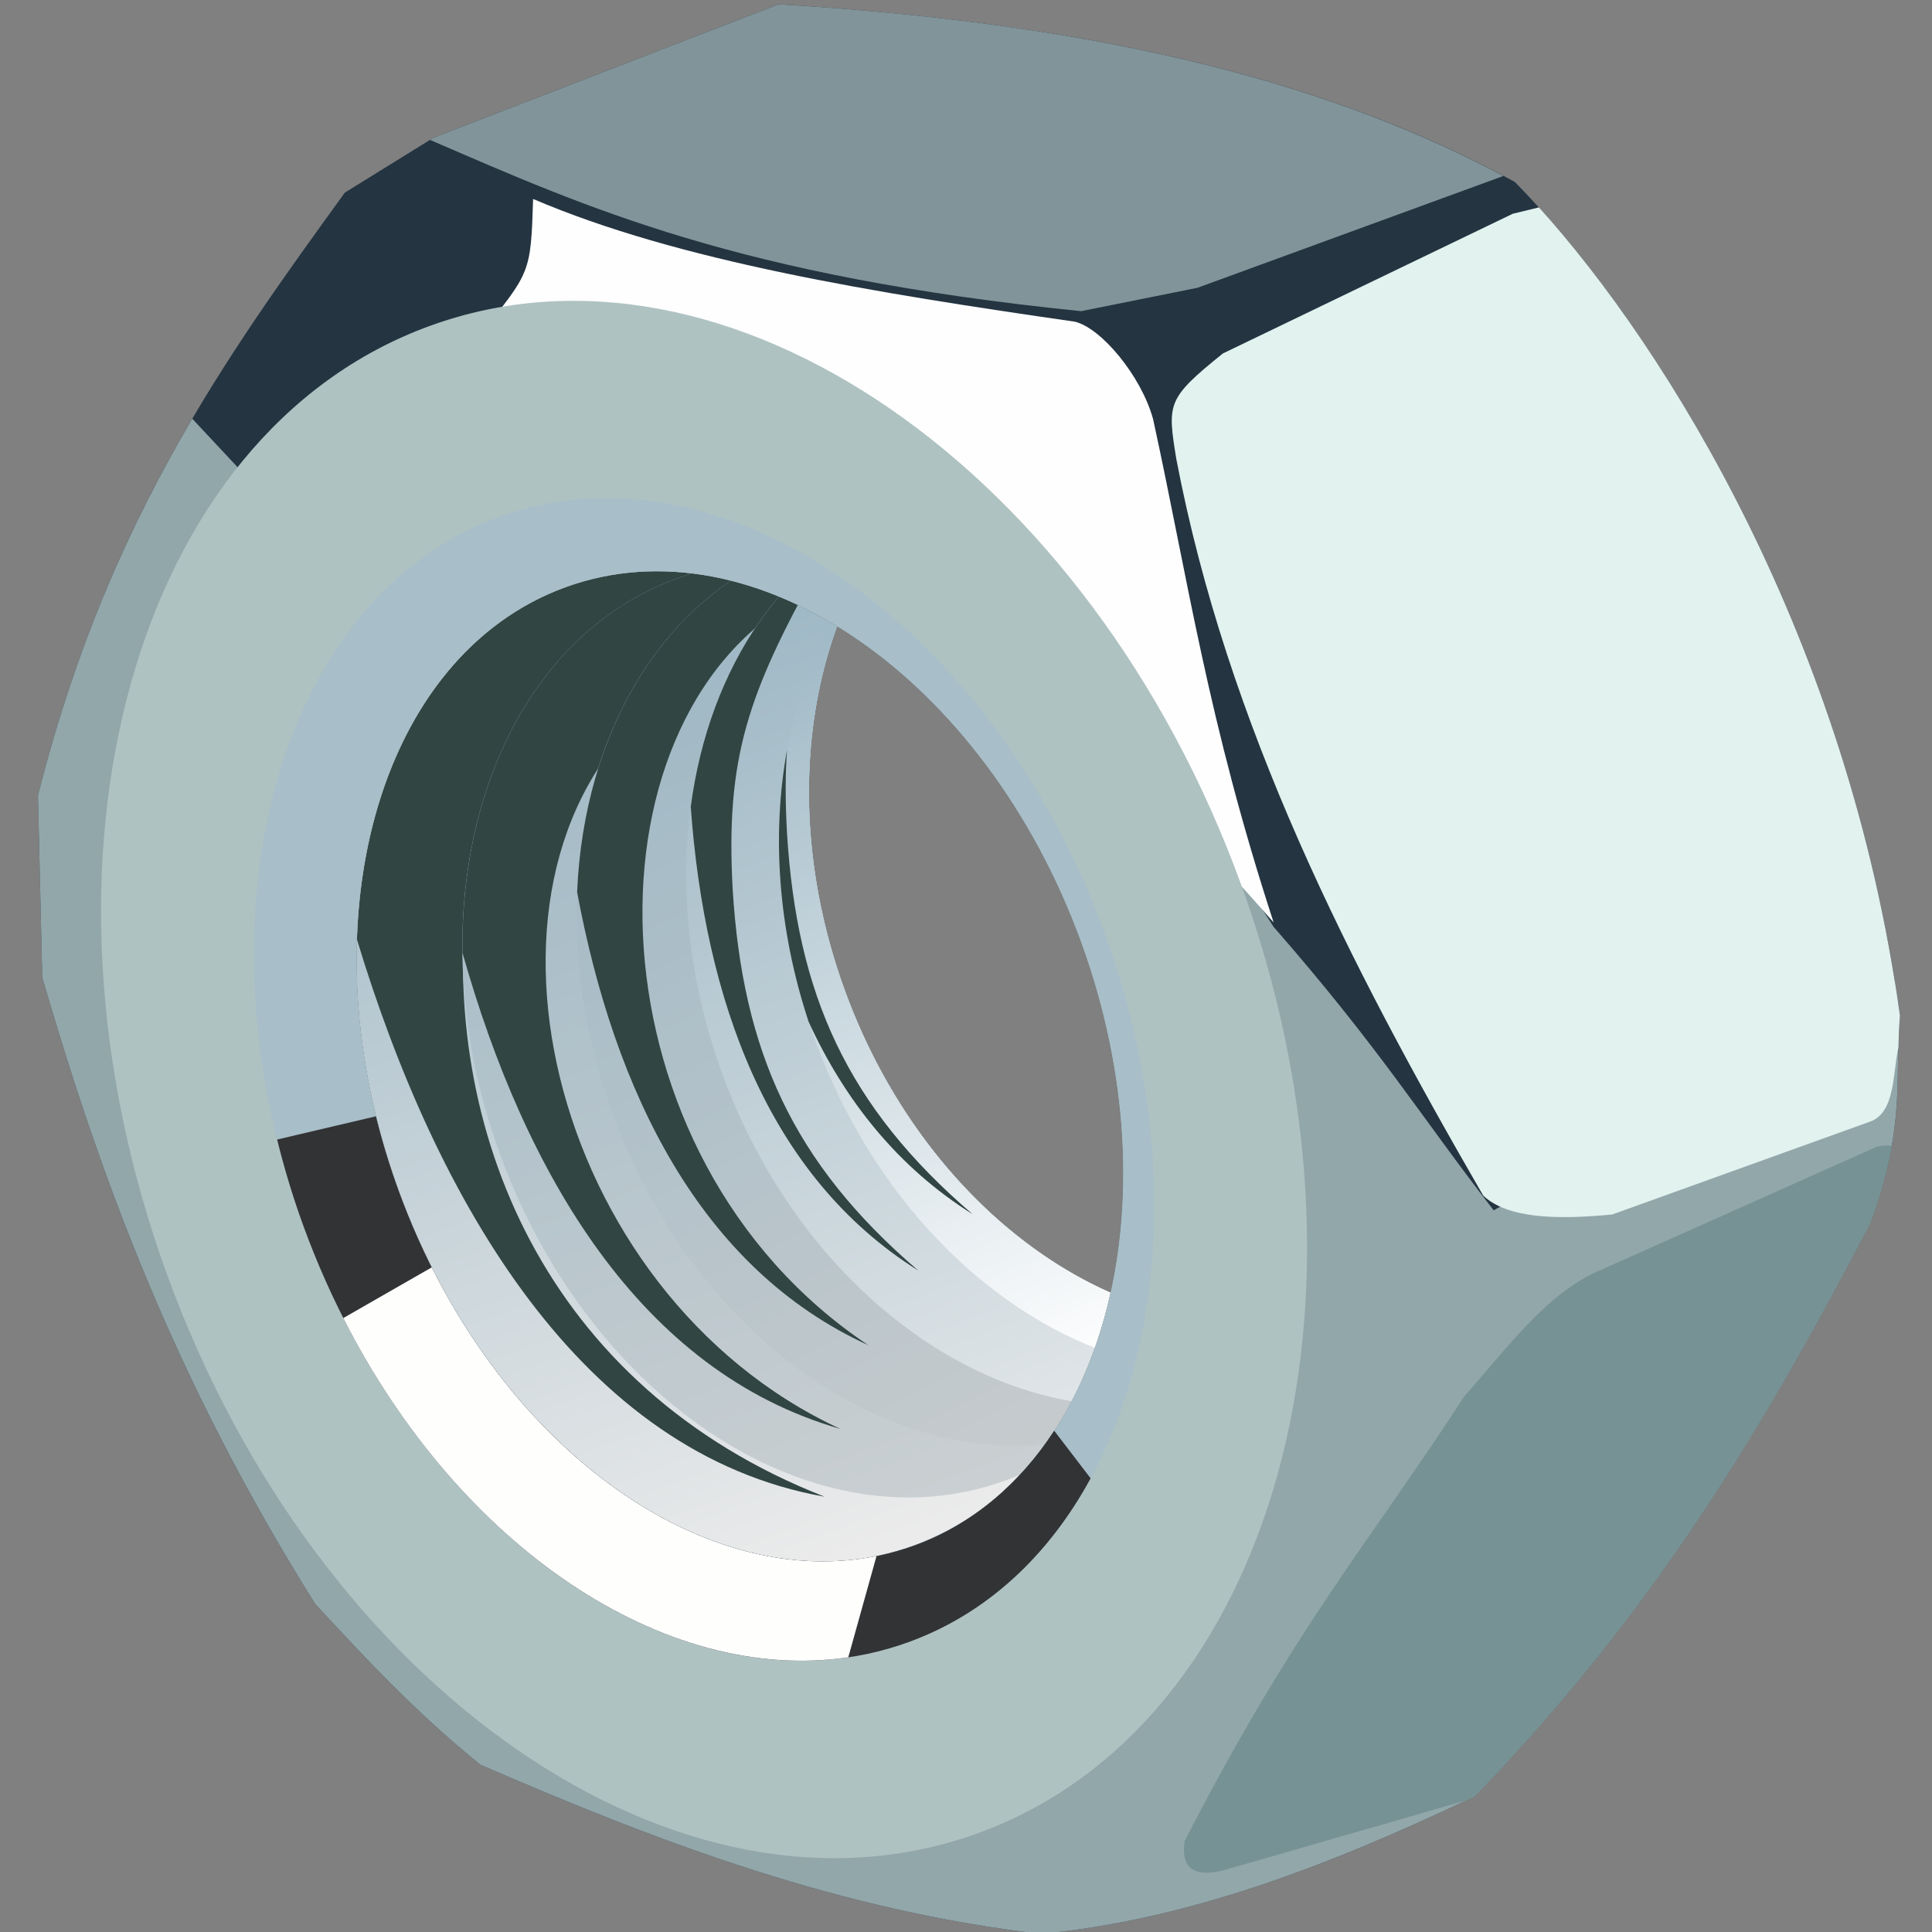
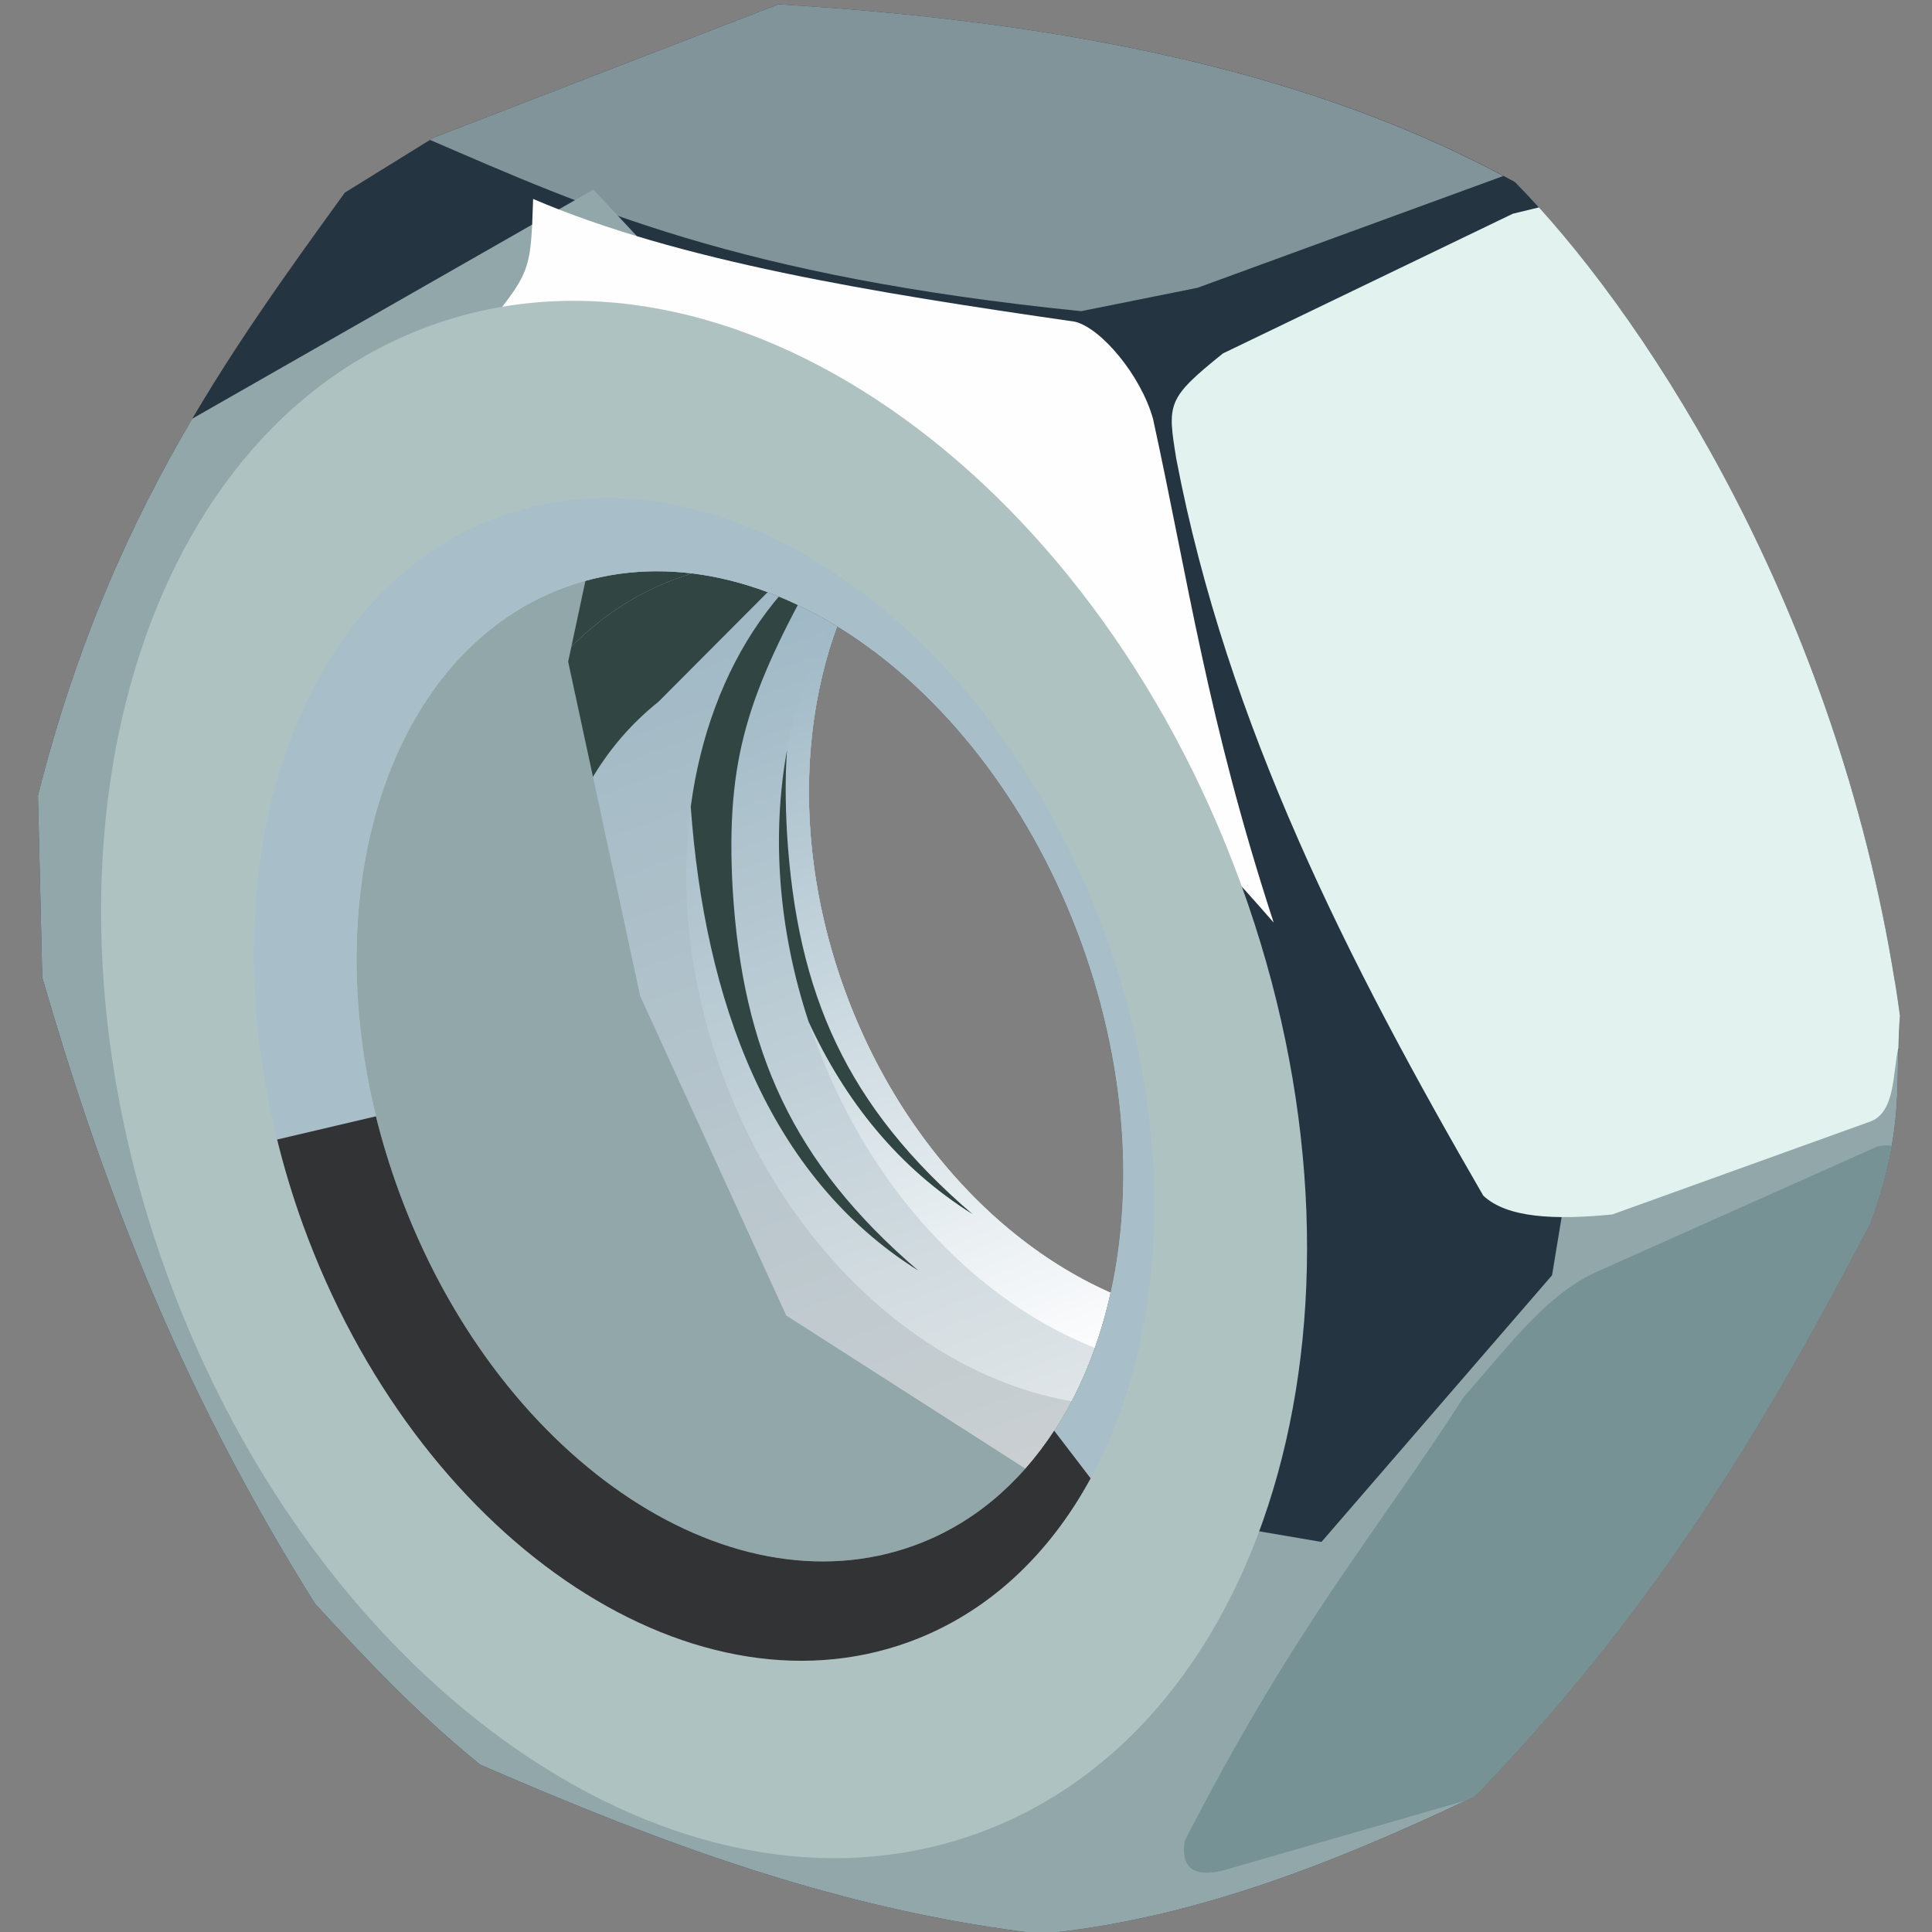
<svg xmlns="http://www.w3.org/2000/svg" xmlns:ns1="http://www.inkscape.org/namespaces/inkscape" xmlns:ns2="http://sodipodi.sourceforge.net/DTD/sodipodi-0.dtd" xmlns:xlink="http://www.w3.org/1999/xlink" width="830" height="830" id="svg9867" version="1.1" ns1:version="0.91 r13725" ns2:docname="matice.svg">
  <rect width="100%" height="100%" fill="#808080" stroke="none" />
  <defs id="defs9869">
    <linearGradient ns1:collect="always" xlink:href="#linearGradient7922" id="linearGradient7968" gradientUnits="userSpaceOnUse" gradientTransform="matrix(8.489,-3.09,0.266,0.731,31418.997,-13647.077)" x1="-4045.419" y1="-4335.59" x2="-4045.751" y2="-4118.525" />
    <linearGradient ns1:collect="always" id="linearGradient7922">
      <stop style="stop-color:#9eb8c5;stop-opacity:1" offset="0" id="stop7924" />
      <stop style="stop-color:#ebebeb;stop-opacity:1" offset="1" id="stop7926" />
    </linearGradient>
    <linearGradient ns1:collect="always" xlink:href="#linearGradient7928" id="linearGradient7970" gradientUnits="userSpaceOnUse" gradientTransform="matrix(0.94,-0.342,0.342,0.94,1581.959,-1760.117)" x1="-4428.056" y1="-4331.547" x2="-4426.761" y2="-4128.732" />
    <linearGradient id="linearGradient7928" ns1:collect="always">
      <stop id="stop7930" offset="0" style="stop-color:#9eb8c5;stop-opacity:1" />
      <stop id="stop7932" offset="1" style="stop-color:#d5d5d5;stop-opacity:1" />
    </linearGradient>
    <linearGradient ns1:collect="always" xlink:href="#linearGradient7934" id="linearGradient7972" gradientUnits="userSpaceOnUse" gradientTransform="matrix(0.94,-0.342,0.342,0.94,1581.959,-1760.117)" x1="-4425.306" y1="-4323.297" x2="-4405.66" y2="-4137.879" />
    <linearGradient id="linearGradient7934" ns1:collect="always">
      <stop id="stop7936" offset="0" style="stop-color:#9eb8c5;stop-opacity:1" />
      <stop id="stop7938" offset="1" style="stop-color:#cfcfcf;stop-opacity:1" />
    </linearGradient>
    <linearGradient ns1:collect="always" xlink:href="#linearGradient7940" id="linearGradient7974" gradientUnits="userSpaceOnUse" gradientTransform="matrix(0.94,-0.342,0.342,0.94,1581.959,-1760.117)" x1="-4404.406" y1="-4321.047" x2="-4401.556" y2="-4140.834" />
    <linearGradient id="linearGradient7940" ns1:collect="always">
      <stop id="stop7942" offset="0" style="stop-color:#9eb8c5;stop-opacity:1" />
      <stop id="stop7944" offset="1" style="stop-color:#f0f0f0;stop-opacity:1" />
    </linearGradient>
    <linearGradient ns1:collect="always" xlink:href="#linearGradient7824" id="linearGradient7976" gradientUnits="userSpaceOnUse" gradientTransform="matrix(0.94,-0.342,0.342,0.94,1581.959,-1760.117)" x1="-4400.556" y1="-4316.078" x2="-4395.696" y2="-4180.73" />
    <linearGradient ns1:collect="always" id="linearGradient7824">
      <stop style="stop-color:#9eb8c5;stop-opacity:1" offset="0" id="stop7826" />
      <stop style="stop-color:#ffffff;stop-opacity:1" offset="1" id="stop7828" />
    </linearGradient>
  </defs>
  <ns2:namedview id="base" pagecolor="#ffffff" bordercolor="#666666" borderopacity="1.0" ns1:pageopacity="0.0" ns1:pageshadow="2" ns1:zoom="0.7" ns1:cx="443.89927" ns1:cy="314.40319" ns1:document-units="px" ns1:current-layer="layer1" showgrid="false" fit-margin-top="0" fit-margin-left="0" fit-margin-right="0" fit-margin-bottom="0" ns1:window-width="1600" ns1:window-height="1137" ns1:window-x="-8" ns1:window-y="-8" ns1:window-maximized="1" />
  <g ns1:label="Layer 1" ns1:groupmode="layer" id="layer1" transform="translate(-352.486,274.305)">
    <g id="g7946" transform="matrix(2.571,0,0,2.571,11065.758,11076.653)">
      <path id="path6914" d="m -4072.477,-4316.877 c -31.494,11.463 -43.976,56.615 -27.881,100.836 16.095,44.22 54.669,70.757 86.163,59.294 16.91,-6.155 28.316,-22.012 32.784,-42.228 -18.817,-8.313 -35.632,-26.448 -44.415,-50.578 -7.786,-21.391 -7.708,-43.242 -1.276,-60.793 -14.692,-8.986 -30.785,-11.841 -45.376,-6.53 z" style="fill:url(#linearGradient7968);fill-opacity:1;stroke:none" ns1:connector-curvature="0" />
      <path ns2:nodetypes="scccccs" ns1:connector-curvature="0" id="path7744" d="m -4072.477,-4316.877 c -21.316,7.758 -33.918,30.958 -34.851,58.843 13.246,43.7 37.491,85.953 78.161,93.134 -46.844,-18.306 -64.381,-61.647 -59.728,-101.971 l 16.89,-15.725 28.378,-35.049 c -9.727,-2.684 -19.593,-2.601 -28.85,0.768 z" style="fill:#314543;fill-opacity:1;stroke:none" />
      <path id="path6916" d="m -4053.853,-4318.335 c -31.494,11.463 -44.741,54.512 -29.591,96.137 15.15,41.625 52.959,66.058 84.453,54.595 12.887,-4.691 22.721,-14.673 28.802,-27.676 -23.152,-5.192 -45.136,-25.422 -55.637,-54.275 -9.135,-25.098 -7.434,-50.819 2.639,-69.5 -10.252,-2.915 -20.763,-2.885 -30.666,0.719 z" style="fill:url(#linearGradient7970);fill-opacity:1;stroke:none" ns1:connector-curvature="0" />
      <path ns2:nodetypes="sccccs" ns1:connector-curvature="0" id="path7749" d="m -4053.853,-4318.335 c -22.931,8.346 -36.172,33.434 -35.838,62.528 10.423,36.964 29.729,70.019 63.15,79.576 -49.22,-22.708 -65.62,-93.404 -30.416,-121.486 l 23.189,-23.272 c -6.792,-0.542 -13.572,0.284 -20.085,2.655 z" style="fill:#314543;fill-opacity:1;stroke:none" />
-       <path id="path6918" d="m -4034.375,-4323.296 c -31.494,11.463 -45.048,53.67 -30.275,94.258 14.773,40.587 52.275,64.179 83.769,52.716 9.401,-3.422 17.188,-9.588 23.116,-17.625 -27.383,0.464 -55.686,-21.607 -68.061,-55.607 -10.359,-28.461 -6.777,-57.702 7.141,-76.593 -5.309,0.089 -10.575,0.989 -15.69,2.851 z" style="fill:url(#linearGradient7972);fill-opacity:1;stroke:none" ns1:connector-curvature="0" />
-       <path ns2:nodetypes="scccccs" ns1:connector-curvature="0" id="path7754" d="m -4034.375,-4323.296 c -21.824,7.943 -35.019,30.656 -36.157,57.357 6.195,33.254 20.501,62.885 48.681,75.73 -47.234,-31.438 -48.909,-103.98 -12.016,-124.658 l 15.164,-11.239 c 0.01,-0.014 0.01,-0.028 0.018,-0.04 -5.309,0.089 -10.575,0.989 -15.69,2.851 z" style="fill:#314543;fill-opacity:1;stroke:none" />
      <path id="path6920" d="m -4016.051,-4329.966 c -31.494,11.463 -45.048,53.67 -30.275,94.258 14.773,40.587 52.275,64.179 83.769,52.716 7.794,-2.837 14.503,-7.533 19.943,-13.644 -31.377,10.982 -68.526,-12.572 -83.211,-52.919 -11.127,-30.573 -6.187,-62.06 10.391,-80.636 -0.206,0.075 -0.41,0.149 -0.617,0.225 z" style="fill:url(#linearGradient7974);fill-opacity:1;stroke:none" ns1:connector-curvature="0" />
      <path id="path7759" d="m -4016.051,-4329.966 c -19.723,7.178 -32.394,26.422 -35.495,49.766 2.335,32.245 12.818,61.707 38.023,77.514 -21.031,-18.02 -29.345,-36.738 -31.011,-63.638 -1.243,-22.213 2.694,-32.856 13.956,-53.3 l 9.96,-3.792 c 1.57,-2.41 3.309,-4.675 5.183,-6.775 -0.206,0.075 -0.41,0.149 -0.617,0.225 z" style="fill:#314543;fill-opacity:1;stroke:none" ns1:connector-curvature="0" />
      <path id="path6922" d="m -4023.947,-4317.58 c -13.697,18.902 -17.166,47.951 -6.874,76.23 14.773,40.587 52.275,64.179 83.769,52.716 12.54,-4.564 22.22,-14.005 28.416,-26.272 -5.966,8.252 -13.85,14.585 -23.42,18.069 -31.494,11.463 -68.997,-12.129 -83.769,-52.716 -8.898,-24.446 -7.508,-49.48 1.878,-68.026 z" style="fill:url(#linearGradient7976);fill-opacity:1;stroke:none" ns1:connector-curvature="0" />
      <path id="path7764" d="m -4035.462,-4289.645 c -2.546,14.024 -1.543,29.762 3.612,45.376 6.059,13.184 14.935,24.343 27.402,32.161 -21.031,-18.02 -29.345,-36.738 -31.011,-63.638 -0.29,-5.176 -0.304,-9.709 0,-13.899 z" style="fill:#314543;fill-opacity:1;stroke:none" ns1:connector-curvature="0" />
      <path id="path6876" d="m -4036.875,-4414.281 -57.625,22.281 -14.844,9.188 c -19.861,27.427 -39.706,54.912 -51.281,100.75 l 0.719,30.406 c 9.629,33.026 21.949,66.958 45.594,104.656 8.282,8.957 16.553,17.918 27.594,26.875 30.59,13.292 60.279,24.385 93.688,28.281 24.2,-2.336 47.299,-10.986 72.469,-22.969 30.414,-31.381 48.761,-62.567 66.125,-95.812 6.042,-16.673 4.013,-23.954 4.938,-34.656 -9.156,-66.716 -42.801,-117.446 -64.344,-139.313 -27.079,-14.817 -64.007,-26.145 -123.031,-29.687 z m -20.438,94.75 c 27.832,-0.067 57.42,24.658 71,61.969 16.095,44.22 3.619,89.35 -27.875,100.812 -31.494,11.463 -70.093,-15.092 -86.188,-59.312 -16.095,-44.22 -3.619,-89.35 27.875,-100.812 4.921,-1.791 10.033,-2.644 15.188,-2.656 z" style="fill:#243441;fill-opacity:1;stroke:none" ns1:connector-curvature="0" />
      <path ns2:nodetypes="ccccccc" ns1:connector-curvature="0" id="path6878" d="m -4036.875,-4414.281 -57.625,22.281 -0.625,0.375 c 26.198,11.31 51.459,22.813 108.812,28.625 l 19.438,-3.906 51.125,-18.688 c -26.906,-14.318 -63.457,-25.226 -121.125,-28.687 z" style="fill:#819499;fill-opacity:1;stroke:none" />
-       <path id="path6894" d="m -4134.844,-4345.031 c -10.219,17.379 -19.297,37.291 -25.781,62.969 l 0.719,30.406 c 9.629,33.026 21.949,66.958 45.594,104.656 8.282,8.957 16.554,17.918 27.594,26.875 30.59,13.292 60.279,24.385 93.688,28.281 24.2,-2.336 47.299,-10.986 72.469,-22.969 30.414,-31.381 48.761,-62.567 66.125,-95.812 6.042,-16.673 4.013,-23.954 4.938,-34.656 -0.265,-1.928 -0.539,-3.849 -0.844,-5.75 l -67.031,38.281 c -12.255,-15.787 -18.887,-26.889 -36.781,-47.375 l -15.531,-24.062 -12.375,-0.344 15.562,71.437 -8.156,49.469 -38.531,44.562 -41.375,-7.062 -48.062,-30.781 -24.406,-53.375 -12.031,-55.875 14.5,-67.875 -10.281,-11 z" style="fill:#92a7aa;fill-opacity:1;stroke:none" ns1:connector-curvature="0" />
+       <path id="path6894" d="m -4134.844,-4345.031 c -10.219,17.379 -19.297,37.291 -25.781,62.969 l 0.719,30.406 c 9.629,33.026 21.949,66.958 45.594,104.656 8.282,8.957 16.554,17.918 27.594,26.875 30.59,13.292 60.279,24.385 93.688,28.281 24.2,-2.336 47.299,-10.986 72.469,-22.969 30.414,-31.381 48.761,-62.567 66.125,-95.812 6.042,-16.673 4.013,-23.954 4.938,-34.656 -0.265,-1.928 -0.539,-3.849 -0.844,-5.75 c -12.255,-15.787 -18.887,-26.889 -36.781,-47.375 l -15.531,-24.062 -12.375,-0.344 15.562,71.437 -8.156,49.469 -38.531,44.562 -41.375,-7.062 -48.062,-30.781 -24.406,-53.375 -12.031,-55.875 14.5,-67.875 -10.281,-11 z" style="fill:#92a7aa;fill-opacity:1;stroke:none" ns1:connector-curvature="0" />
      <path ns2:nodetypes="cccccccccc" ns1:connector-curvature="0" id="path6886" d="m -3909.812,-4380.344 -4.375,1.063 -48.438,23.344 c -9.409,7.577 -9.29,8.347 -7.781,17.656 8.498,44.448 28.799,84.207 51.281,123.062 3.958,3.753 11.974,4.095 21.562,3.156 l 43.125,-15.531 c 4.234,-1.554 3.723,-8.246 4.688,-12.344 0.041,-1.726 0.089,-3.478 0.25,-5.344 -8.607,-62.709 -38.821,-111.296 -60.312,-135.063 z" style="fill:#e2f2ef;fill-opacity:1;stroke:none" />
      <path ns2:nodetypes="cccccc" ns1:connector-curvature="0" id="path6892" d="m -4086.724,-4359.126 c 8.417,-10.434 8.438,-10.189 8.839,-22.627 24.245,10.39 56.993,15.679 90.51,20.506 4.361,1.019 11.062,8.963 13.082,16.264 5.878,26.93 9.112,50.333 20.153,84.146 -51.571,-59.32 -89.507,-69.552 -132.583,-98.288 z" style="fill:#fefefe;fill-opacity:1;stroke:none" />
      <path id="path6900" d="m -3851.312,-4223.594 c -0.646,-0.037 -1.338,0.02 -2.062,0.219 l -45.969,20.531 c -9.018,3.677 -15.727,13.07 -22.969,21.188 -15.273,23.685 -28.065,38.003 -46.688,74.25 -0.707,4.478 1.425,6.147 6.375,4.969 l 40.75,-11.75 c 0.44,-0.208 0.872,-0.415 1.312,-0.625 30.414,-31.381 48.761,-62.567 66.125,-95.812 1.828,-5.044 2.907,-9.226 3.562,-12.906 -0.147,-0.02 -0.287,-0.054 -0.438,-0.063 z" style="fill:#769295;fill-opacity:1;stroke:none" ns1:connector-curvature="0" />
      <path id="path6910" d="m -4095.152,-4360.536 c -49.541,18.032 -69.192,89.03 -43.88,158.571 25.311,69.541 86.001,111.298 135.542,93.267 49.541,-18.032 69.192,-89.03 43.881,-158.571 -25.311,-69.541 -86.001,-111.298 -135.542,-93.267 z m 22.675,43.659 c 31.494,-11.463 70.079,15.103 86.174,59.323 16.095,44.22 3.603,89.343 -27.892,100.806 -31.494,11.463 -70.069,-15.073 -86.163,-59.294 -16.095,-44.22 -3.613,-89.373 27.881,-100.836 z" style="fill:#afc2c2;fill-opacity:1;stroke:none" ns1:connector-curvature="0" />
      <path id="path6912" d="m -4083.545,-4328.645 c -36.987,13.462 -51.659,66.481 -32.759,118.408 18.9,51.927 64.208,83.081 101.195,69.619 36.987,-13.462 51.67,-66.452 32.77,-118.378 -18.9,-51.927 -64.219,-83.111 -101.206,-69.648 z m 11.067,11.768 c 31.494,-11.463 70.079,15.103 86.174,59.323 16.095,44.22 3.603,89.343 -27.892,100.806 -31.494,11.463 -70.069,-15.073 -86.163,-59.294 -16.095,-44.22 -3.613,-89.373 27.881,-100.836 z" style="fill:#a8bec8;fill-opacity:1;stroke:none" ns1:connector-curvature="0" />
      <path id="path7846" d="m -4120.66,-4224.582 c 1.179,4.763 2.618,9.567 4.356,14.344 18.9,51.927 64.208,83.081 101.195,69.619 13.093,-4.765 23.384,-14.48 30.383,-27.354 l -6.09,-7.96 c -5.814,8.914 -13.676,15.653 -23.38,19.184 -31.494,11.463 -70.069,-15.073 -86.163,-59.294 -1.505,-4.136 -2.776,-8.298 -3.79,-12.422 l -16.512,3.881 z" style="fill:#323335;fill-opacity:1;stroke:none" ns1:connector-curvature="0" />
-       <path id="path7854" d="m -4094.828,-4203.222 -14.775,8.47 c 19.365,38.189 53.575,61.244 84.382,56.683 l 4.718,-16.915 c -26.912,5.46 -57.382,-14.541 -74.325,-48.239 z" style="fill:#fefefd;fill-opacity:1;stroke:none" ns1:connector-curvature="0" />
    </g>
  </g>
</svg>